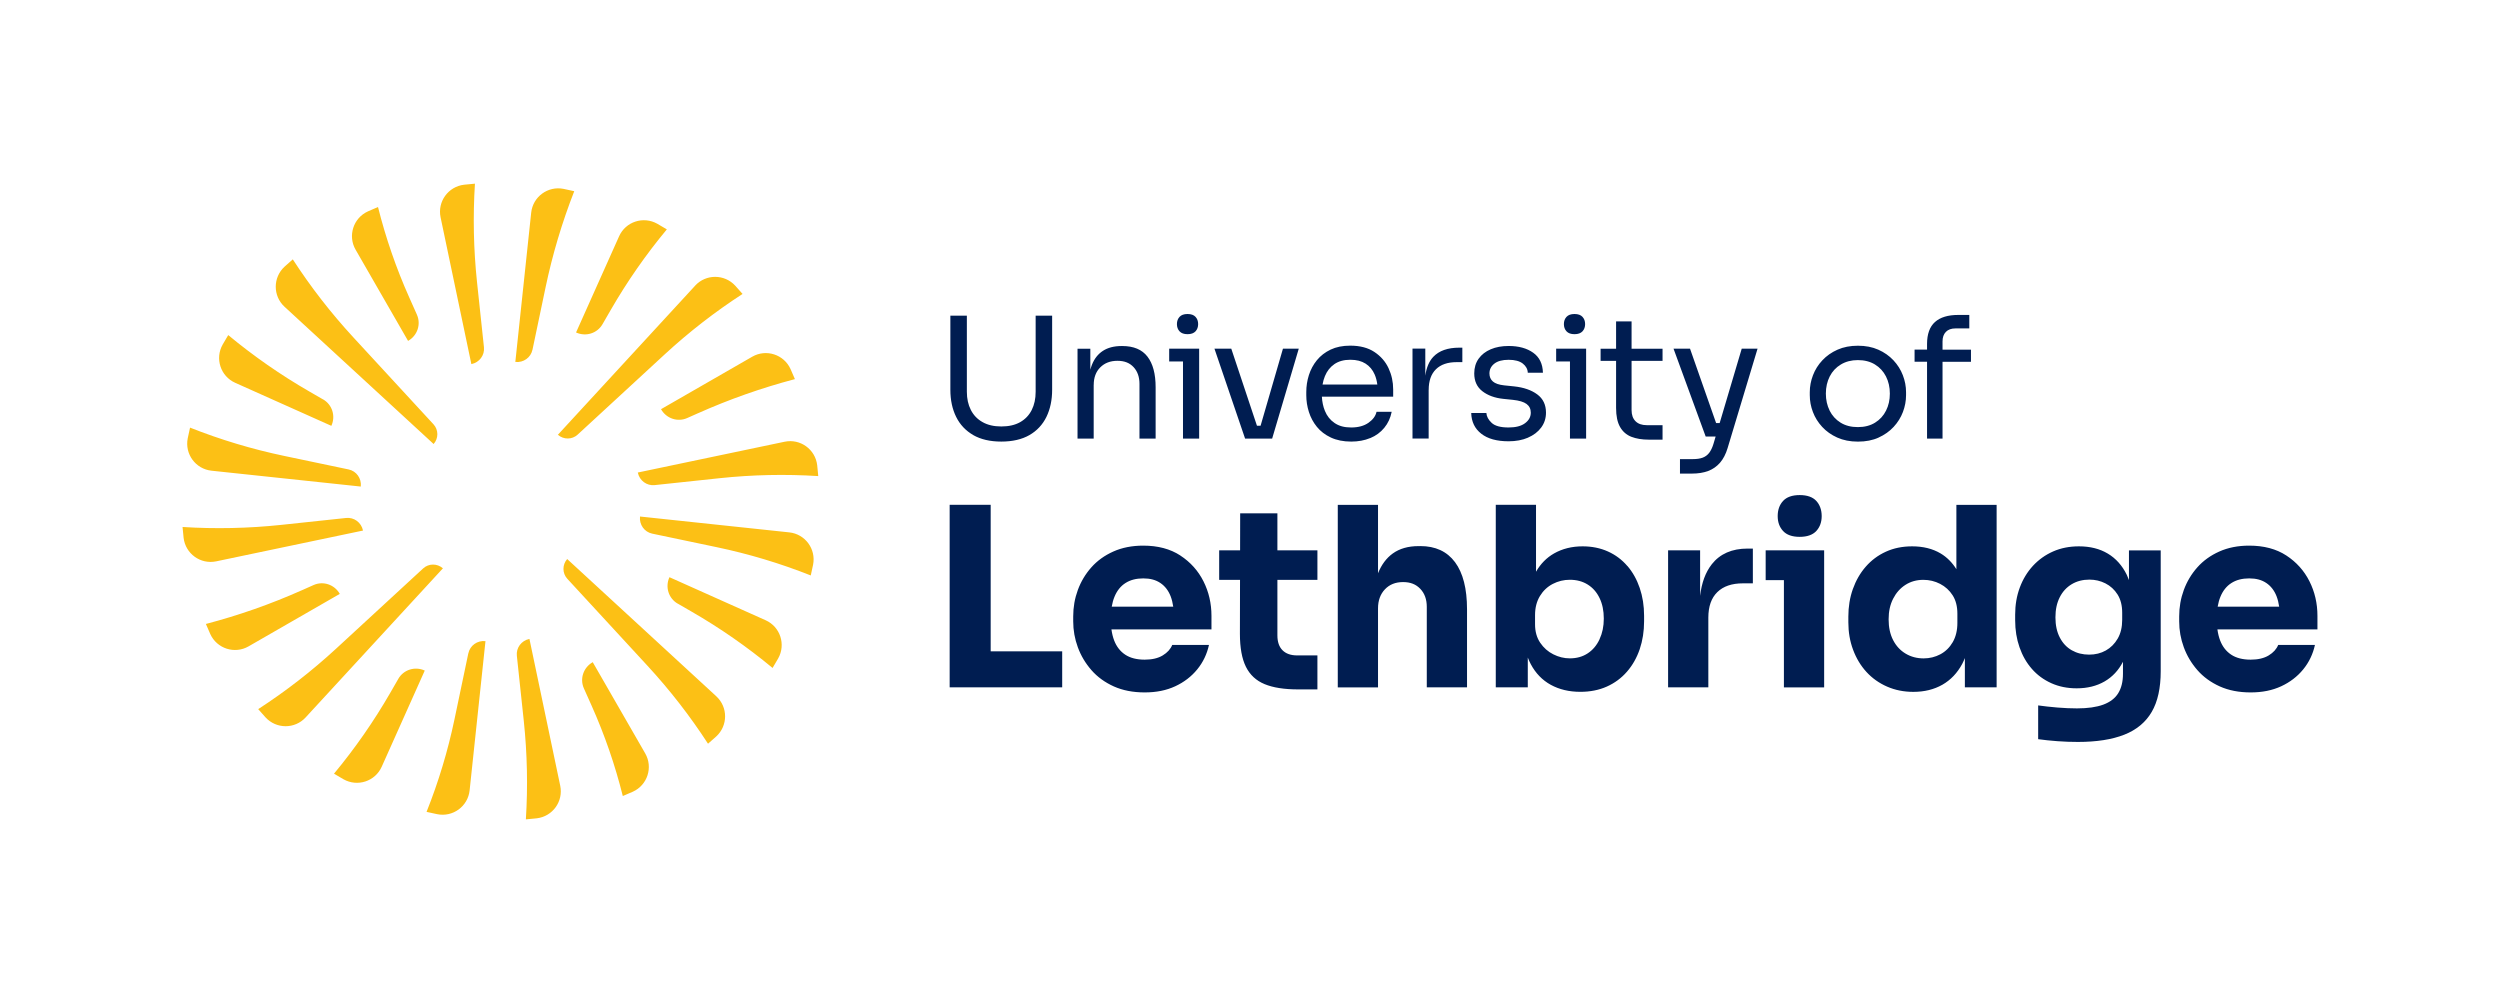
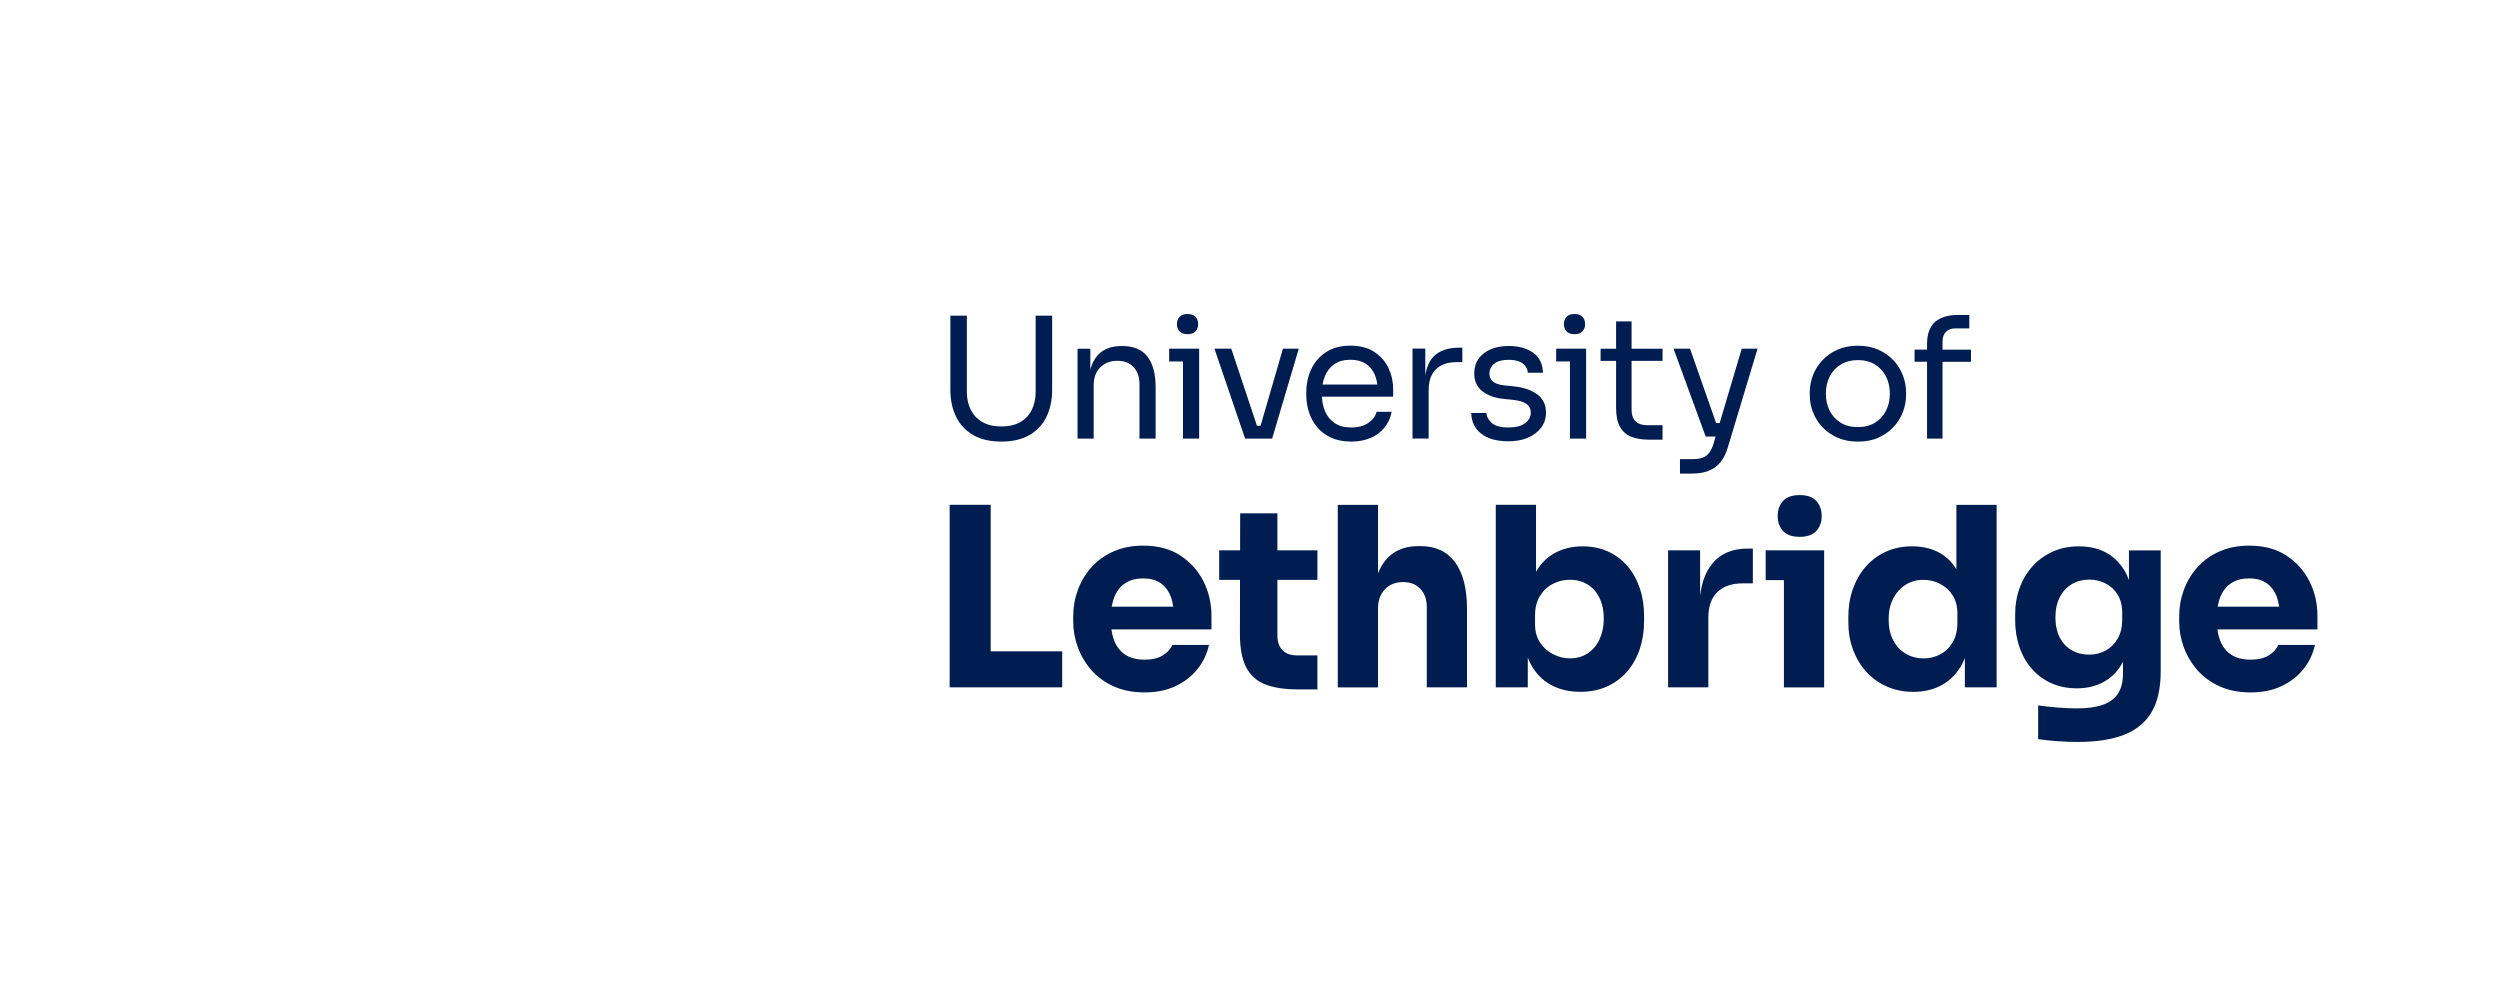
<svg xmlns="http://www.w3.org/2000/svg" id="Layer_1" viewBox="0 0 671.56 269.45">
  <defs>
    <style>.cls-1{fill:#fcc015;}.cls-1,.cls-2{stroke-width:0px;}.cls-2{fill:#001d51;}</style>
  </defs>
-   <path class="cls-1" d="M112,84.54l-2.09-4.69c-3.49-7.82-6.29-15.93-8.37-24.24h0c-.9.37-1.8.76-2.7,1.17-3.93,1.78-5.47,6.56-3.32,10.29l14.1,24.51s.03-.02.04-.03c2.46-1.41,3.49-4.43,2.33-7.02ZM116.49,119.27c1.33-1.53,1.33-3.8-.04-5.29l-21.57-23.4c-5.99-6.5-11.42-13.49-16.23-20.91h0c-.75.63-1.49,1.29-2.21,1.96-3.15,2.9-3.16,7.86-.02,10.76l40.08,36.9s0,0,.01-.01ZM143.04,93.94l3.51-16.74c1.85-8.81,4.42-17.44,7.7-25.82v-.02c-.94-.22-1.89-.43-2.85-.62-4.22-.85-8.26,2.11-8.71,6.39l-4.26,40.1s.03,0,.04,0c2.14.22,4.12-1.17,4.56-3.28ZM86.79,107.3l-3.7-2.14c-7.67-4.42-14.94-9.48-21.76-15.13l-.02-.02c-.52.84-1.02,1.69-1.5,2.55-2.12,3.75-.57,8.51,3.37,10.27l25.83,11.56s.01-.03.02-.05c1.17-2.59.22-5.63-2.23-7.05ZM175.21,143.35l17.29,3.63c8.63,1.81,17.09,4.35,25.29,7.6h0c.22-.95.43-1.9.62-2.86.85-4.22-2.11-8.26-6.39-8.71l-40.1-4.26s0,.03,0,.04c-.22,2.14,1.17,4.12,3.28,4.56ZM182.05,162.14l3.7,2.14c7.67,4.42,14.94,9.48,21.76,15.13l.02.02c.52-.84,1.02-1.69,1.5-2.55,2.12-3.75.57-8.51-3.37-10.27l-25.83-11.56s-.01.03-.02.05c-1.17,2.59-.22,5.63,2.23,7.05ZM93.63,126.1l-17.29-3.63c-8.63-1.81-17.09-4.35-25.29-7.6h0c-.22.95-.43,1.9-.62,2.86-.85,4.22,2.11,8.26,6.39,8.71l40.1,4.26s0-.03,0-.04c.22-2.14-1.17-4.12-3.28-4.56ZM187.52,111c8.41-3.75,17.11-6.81,26.01-9.16h0c-.37-.91-.76-1.8-1.17-2.7-1.78-3.93-6.56-5.47-10.29-3.32l-24.51,14.1s.02.03.03.04c1.41,2.46,4.43,3.49,7.02,2.33l2.92-1.3ZM171.34,126.98c.45,2.11,2.38,3.56,4.52,3.33l17.48-1.86c8.79-.93,17.64-1.12,26.46-.56-.08-.97-.17-1.94-.28-2.9-.49-4.28-4.54-7.21-8.75-6.33l-39.43,8.27s0,.03,0,.04ZM126.67,97.8c2.11-.45,3.56-2.38,3.33-4.52l-1.86-17.48c-.93-8.79-1.12-17.64-.56-26.46-.97.08-1.94.17-2.9.28-4.27.49-7.21,4.54-6.33,8.75l8.27,39.43s.03,0,.04,0ZM125.8,175.51l-3.72,17.74c-1.78,8.47-4.28,16.78-7.49,24.82v.02c.94.22,1.89.43,2.85.62,4.22.85,8.26-2.11,8.71-6.39l4.26-40.1s-.03,0-.04,0c-2.14-.22-4.12,1.17-4.56,3.28ZM142.17,171.64c-2.11.45-3.56,2.38-3.33,4.52l1.86,17.48c.93,8.79,1.12,17.64.56,26.46.97-.08,1.94-.17,2.9-.28,4.28-.49,7.21-4.54,6.33-8.75l-8.27-39.43s-.03,0-.04,0ZM107,182.35l-2.19,3.8c-4.4,7.63-9.45,14.88-15.07,21.66l-.02.02c.84.52,1.69,1.02,2.55,1.5,3.75,2.12,8.51.57,10.27-3.37l11.56-25.83s-.03-.01-.05-.02c-2.59-1.17-5.63-.22-7.05,2.23ZM156.84,184.9l2.1,4.7c3.49,7.82,6.29,15.92,8.36,24.23h0c.9-.37,1.8-.76,2.7-1.16,3.93-1.78,5.47-6.56,3.32-10.29l-14.1-24.51s-.03.02-.04.03c-2.46,1.41-3.49,4.43-2.33,7.02ZM192.44,187.06l-40.08-36.89s0,0-.01.01c-1.33,1.53-1.33,3.8.04,5.29l21.57,23.4c5.99,6.5,11.42,13.49,16.23,20.91h0c.75-.63,1.49-1.29,2.22-1.96,3.15-2.9,3.16-7.86.02-10.76ZM97.5,142.47c-.45-2.11-2.38-3.56-4.52-3.33l-17.48,1.86c-8.79.93-17.64,1.12-26.46.56.08.97.17,1.94.28,2.9.49,4.27,4.54,7.21,8.75,6.33l39.43-8.27s0-.03,0-.04ZM81.05,158.57c-8.32,3.71-16.93,6.73-25.74,9.04h0c.37.91.76,1.8,1.17,2.7,1.78,3.93,6.56,5.47,10.29,3.32l24.51-14.1s-.02-.03-.03-.04c-1.41-2.46-4.43-3.49-7.02-2.33l-3.19,1.42ZM179.1,61.63l.02-.02c-.84-.52-1.69-1.02-2.55-1.5-3.75-2.12-8.51-.57-10.27,3.37l-11.56,25.83s.03.01.05.02c2.59,1.17,5.63.22,7.05-2.23l2.23-3.86c4.39-7.61,9.42-14.84,15.04-21.6ZM118.96,152.65c-1.53-1.33-3.8-1.33-5.29.04l-23.4,21.57c-6.5,5.99-13.49,11.42-20.91,16.23h0c.64.75,1.3,1.49,1.97,2.22,2.9,3.15,7.86,3.16,10.76.02l36.9-40.08s0,0-.01-.01ZM186.76,76.71l-36.9,40.08s0,0,.01.01c1.53,1.33,3.8,1.33,5.29-.04l23.4-21.57c6.5-5.99,13.49-11.42,20.91-16.23h0c-.64-.75-1.3-1.49-1.97-2.22-2.9-3.15-7.86-3.16-10.76-.02Z" />
  <path class="cls-2" d="M317.78,117.81h4.34v-24.15h-8.05v3.44h3.71v20.71ZM410.45,117.56c1.51-.65,2.69-1.55,3.55-2.71.86-1.16,1.29-2.49,1.29-4,0-2.11-.78-3.75-2.35-4.91-1.57-1.16-3.65-1.88-6.24-2.15l-2.62-.27c-1.42-.15-2.43-.5-3.05-1.04-.62-.54-.93-1.27-.93-2.17,0-1.05.44-1.93,1.31-2.62.87-.69,2.16-1.04,3.84-1.04s2.96.34,3.82,1.02c.86.68,1.3,1.5,1.33,2.46h4.07c-.06-2.38-.93-4.18-2.62-5.38-1.69-1.21-3.89-1.81-6.6-1.81-1.81,0-3.41.29-4.79.88-1.39.59-2.47,1.43-3.26,2.53-.78,1.1-1.18,2.42-1.18,3.96,0,2.05.72,3.64,2.17,4.77,1.45,1.13,3.32,1.82,5.61,2.06l2.62.27c1.69.18,2.91.55,3.66,1.11.75.56,1.13,1.33,1.13,2.33,0,1.12-.51,2.06-1.54,2.83-1.03.77-2.5,1.15-4.43,1.15-2.14,0-3.66-.41-4.54-1.24-.89-.83-1.36-1.71-1.42-2.65h-4.07c.06,2.35.96,4.21,2.69,5.56,1.73,1.36,4.18,2.04,7.35,2.04,1.96,0,3.69-.32,5.2-.97ZM368.1,117.68c1.51-.63,2.76-1.55,3.75-2.76,1-1.21,1.66-2.64,1.99-4.3h-4.07c-.24,1.12-.96,2.1-2.15,2.94-1.19.84-2.74,1.27-4.64,1.27s-3.3-.4-4.48-1.2c-1.18-.8-2.04-1.88-2.6-3.26-.47-1.15-.74-2.43-.81-3.82h19.15v-1.94c0-2.02-.41-3.92-1.24-5.7-.83-1.78-2.1-3.23-3.8-4.36-1.7-1.13-3.87-1.7-6.49-1.7-2.02,0-3.78.35-5.27,1.06-1.49.71-2.72,1.66-3.69,2.85-.97,1.19-1.68,2.53-2.15,4-.47,1.48-.7,3-.7,4.57v.81c0,1.54.23,3.05.7,4.52.47,1.48,1.18,2.81,2.15,4,.96,1.19,2.22,2.15,3.75,2.87,1.54.72,3.36,1.09,5.47,1.09,1.9,0,3.6-.32,5.11-.95ZM355.91,101.03c.56-1.36,1.4-2.43,2.53-3.21,1.13-.78,2.56-1.18,4.27-1.18s3.03.35,4.12,1.04c1.08.69,1.9,1.67,2.44,2.92.35.8.58,1.7.71,2.69h-14.71c.14-.81.35-1.56.64-2.26ZM335.53,117.81h6.2l7.15-24.15h-4.25l-6.01,20.71h-.97l-6.9-20.71h-4.52l8.23,24.15h1.09ZM261.44,116.88c2.04,1.16,4.54,1.74,7.53,1.74s5.53-.58,7.55-1.74c2.02-1.16,3.54-2.79,4.57-4.88,1.02-2.1,1.54-4.53,1.54-7.3v-19.9h-4.43v20.44c0,1.87-.35,3.5-1.06,4.91-.71,1.4-1.75,2.49-3.12,3.26-1.37.77-3.05,1.15-5.04,1.15s-3.68-.39-5.06-1.18c-1.39-.78-2.43-1.88-3.14-3.28-.71-1.4-1.06-3.02-1.06-4.86v-20.44h-4.43v19.9c0,2.77.52,5.21,1.56,7.3,1.04,2.1,2.58,3.72,4.61,4.88ZM293.8,103.38c0-1.96.59-3.53,1.76-4.7,1.18-1.18,2.71-1.76,4.61-1.76s3.29.57,4.34,1.7c1.05,1.13,1.58,2.63,1.58,4.5v14.7h4.34v-13.79c0-3.59-.73-6.33-2.19-8.23-1.46-1.9-3.72-2.85-6.76-2.85h-.18c-2.02,0-3.69.43-5.02,1.29-1.33.86-2.31,2.11-2.96,3.75-.16.42-.31.86-.43,1.32v-5.64h-3.44v24.15h4.34v-14.43ZM504.63,117.54c1.6-.72,2.95-1.68,4.05-2.87,1.1-1.19,1.93-2.52,2.49-4,.56-1.48.84-2.98.84-4.52v-.81c0-1.54-.29-3.05-.86-4.54-.57-1.49-1.42-2.83-2.53-4.02-1.12-1.19-2.47-2.14-4.07-2.85-1.6-.71-3.42-1.06-5.47-1.06s-3.87.35-5.47,1.06c-1.6.71-2.96,1.66-4.07,2.85-1.12,1.19-1.96,2.53-2.53,4.02-.57,1.49-.86,3.01-.86,4.54v.81c0,1.54.28,3.05.84,4.52.56,1.48,1.39,2.81,2.49,4,1.1,1.19,2.45,2.15,4.05,2.87,1.6.72,3.45,1.09,5.56,1.09s3.96-.36,5.56-1.09ZM491.49,110.3c-.68-1.36-1.02-2.88-1.02-4.57s.35-3.26,1.04-4.61c.69-1.36,1.69-2.43,2.99-3.21,1.3-.78,2.82-1.18,4.57-1.18s3.31.39,4.59,1.18c1.28.78,2.27,1.85,2.96,3.21.69,1.36,1.04,2.89,1.04,4.61s-.34,3.21-1.02,4.57-1.66,2.44-2.94,3.23c-1.28.8-2.83,1.2-4.64,1.2s-3.35-.4-4.64-1.2c-1.28-.8-2.26-1.88-2.94-3.23ZM319,89.77c.96,0,1.68-.26,2.15-.77.47-.51.7-1.16.7-1.94s-.23-1.43-.7-1.94c-.47-.51-1.18-.77-2.15-.77s-1.68.26-2.15.77c-.47.51-.7,1.16-.7,1.94s.23,1.43.7,1.94c.47.51,1.18.77,2.15.77ZM422.95,89.77c.96,0,1.68-.26,2.15-.77.47-.51.7-1.16.7-1.94s-.23-1.43-.7-1.94c-.47-.51-1.18-.77-2.15-.77s-1.68.26-2.15.77c-.47.51-.7,1.16-.7,1.94s.23,1.43.7,1.94c.47.51,1.18.77,2.15.77ZM517.65,117.81h4.16v-20.62h7.64v-3.26h-7.64v-2.22c0-1.09.3-1.94.9-2.56.6-.62,1.46-.93,2.58-.93h3.71v-3.62h-2.98c-2.74,0-4.82.63-6.24,1.9-1.42,1.27-2.13,3.24-2.13,5.92v1.49h-3.35v3.26h3.35v20.62ZM421.73,117.81h4.34v-24.15h-8.05v3.44h3.71v20.71ZM461.93,113.65h-.94l-7.01-19.99h-4.43l8.64,23.61h2.67l-.59,1.99c-.3.99-.69,1.79-1.15,2.4-.47.6-1.06,1.03-1.76,1.29-.71.26-1.58.38-2.6.38h-3.48v3.89h3.21c1.66,0,3.11-.23,4.36-.7,1.25-.47,2.31-1.21,3.19-2.22.87-1.01,1.55-2.31,2.03-3.91l8.05-26.73h-4.25l-5.93,19.99ZM438.28,86.34h-4.16v7.33h-4.16v3.26h4.16v12.66c0,2.14.35,3.84,1.06,5.09.71,1.25,1.72,2.13,3.03,2.65,1.31.51,2.87.77,4.68.77h3.71v-3.89h-4.25c-1.3,0-2.3-.35-3.01-1.06-.71-.71-1.06-1.71-1.06-3.01v-13.21h8.32v-3.26h-8.32v-7.33ZM383.78,104.74c0-2.41.65-4.26,1.94-5.54,1.3-1.28,3.15-1.92,5.56-1.92h1.54v-3.89h-.81c-3.11,0-5.43.82-6.99,2.46-1.13,1.19-1.84,2.89-2.15,5.07v-7.27h-3.44v24.15h4.34v-13.07ZM483.44,144.21c2.01,0,3.5-.53,4.47-1.58.96-1.05,1.44-2.38,1.44-4s-.48-3.01-1.44-4.06c-.96-1.05-2.45-1.58-4.47-1.58s-3.5.53-4.47,1.58c-.96,1.05-1.44,2.41-1.44,4.06s.48,2.95,1.44,4c.96,1.05,2.45,1.58,4.47,1.58ZM266.12,135.61h-11.02v49.03h30.23v-9.67h-19.21v-39.36ZM474.3,147.84v7.99h4.9v28.82h10.81v-36.81h-15.72ZM525.53,152.9c-1.12-1.79-2.52-3.21-4.23-4.23-2.15-1.28-4.7-1.91-7.66-1.91-2.6,0-4.95.48-7.05,1.44-2.11.96-3.91,2.31-5.41,4.03-1.5,1.72-2.65,3.73-3.46,6.01-.81,2.28-1.21,4.75-1.21,7.39v1.54c0,2.64.42,5.11,1.28,7.39.85,2.28,2.05,4.27,3.59,5.95,1.54,1.68,3.39,2.99,5.54,3.93s4.5,1.41,7.05,1.41c2.96,0,5.55-.64,7.79-1.91,2.24-1.28,4.02-3.15,5.34-5.61.26-.49.49-1.02.71-1.56v7.87h8.53v-49.03h-10.81v17.29ZM525.8,167.32c0,2.01-.42,3.74-1.24,5.17-.83,1.43-1.94,2.52-3.32,3.26-1.39.74-2.89,1.11-4.5,1.11-1.79,0-3.4-.42-4.84-1.28-1.43-.85-2.55-2.06-3.36-3.63-.81-1.57-1.21-3.43-1.21-5.58s.4-3.95,1.21-5.54c.81-1.59,1.91-2.83,3.32-3.73,1.41-.9,3.01-1.34,4.8-1.34,1.61,0,3.11.36,4.5,1.08,1.39.72,2.51,1.74,3.36,3.06.85,1.32,1.28,2.97,1.28,4.94v2.49ZM571.88,155.8c-.18-.47-.36-.94-.57-1.38-1.23-2.51-2.93-4.41-5.1-5.71-2.17-1.3-4.76-1.95-7.76-1.95-2.55,0-4.87.46-6.95,1.38-2.08.92-3.88,2.21-5.41,3.86-1.52,1.66-2.7,3.6-3.53,5.84-.83,2.24-1.24,4.66-1.24,7.25v1.54c0,2.6.39,5.02,1.17,7.25s1.89,4.18,3.33,5.81c1.43,1.64,3.17,2.91,5.21,3.83,2.04.92,4.31,1.38,6.82,1.38,2.87,0,5.36-.62,7.49-1.85,2.11-1.22,3.75-2.98,4.94-5.28v3.24c0,2.1-.43,3.84-1.28,5.21-.85,1.37-2.18,2.38-4,3.06-1.81.67-4.18,1.01-7.09,1.01-1.61,0-3.36-.08-5.24-.23-1.88-.16-3.61-.35-5.17-.57v9.07c1.57.22,3.29.4,5.17.54s3.72.2,5.51.2c5.01,0,9.17-.65,12.46-1.95,3.29-1.3,5.74-3.34,7.36-6.11s2.42-6.43,2.42-10.95v-32.44h-8.53v7.96ZM570.07,166.51c0,1.97-.4,3.65-1.21,5.04-.81,1.39-1.87,2.45-3.19,3.19-1.32.74-2.81,1.11-4.47,1.11-1.75,0-3.3-.39-4.67-1.17-1.37-.78-2.44-1.92-3.22-3.43-.78-1.5-1.17-3.3-1.17-5.41s.38-3.85,1.14-5.37,1.84-2.7,3.22-3.53c1.39-.83,2.98-1.24,4.77-1.24,1.52,0,2.96.33,4.3,1.01s2.43,1.67,3.26,2.99c.83,1.32,1.24,2.95,1.24,4.87v1.95ZM622.52,165.44c0-3.36-.72-6.46-2.15-9.3-1.43-2.84-3.5-5.15-6.21-6.92-2.71-1.77-6.04-2.65-9.97-2.65-3,0-5.68.53-8.03,1.58-2.35,1.05-4.32,2.47-5.91,4.26-1.59,1.79-2.8,3.82-3.63,6.08-.83,2.26-1.24,4.62-1.24,7.09v1.34c0,2.37.41,4.69,1.24,6.95.83,2.26,2.05,4.31,3.66,6.15,1.61,1.84,3.62,3.29,6.01,4.37,2.39,1.07,5.16,1.61,8.29,1.61s5.82-.55,8.2-1.65c2.37-1.1,4.34-2.61,5.91-4.53,1.57-1.92,2.62-4.12,3.16-6.58h-9.87c-.45,1.12-1.3,2.06-2.55,2.82-1.25.76-2.87,1.14-4.84,1.14-2.15,0-3.9-.45-5.24-1.34-1.34-.89-2.33-2.16-2.96-3.79-.35-.91-.59-1.91-.74-2.99h26.87v-3.63ZM595.72,162.95c.17-.97.41-1.86.74-2.65.67-1.63,1.66-2.87,2.96-3.69,1.3-.83,2.89-1.24,4.77-1.24s3.37.41,4.6,1.24c1.23.83,2.15,2.02,2.75,3.56.32.83.55,1.76.7,2.79h-16.52ZM381.52,146.7h-.47c-2.78,0-5.08.66-6.92,1.98-1.71,1.23-3.03,3.01-3.96,5.31v-18.37h-10.81v49.03h10.81v-21.23c0-2.1.62-3.81,1.85-5.11,1.23-1.3,2.85-1.95,4.87-1.95s3.47.6,4.63,1.81c1.16,1.21,1.75,2.82,1.75,4.84v21.63h10.81v-20.96c0-5.55-1.08-9.77-3.22-12.66-2.15-2.89-5.26-4.33-9.34-4.33ZM317.07,149.22c-2.71-1.77-6.04-2.65-9.97-2.65-3,0-5.68.53-8.03,1.58-2.35,1.05-4.32,2.47-5.91,4.26-1.59,1.79-2.8,3.82-3.63,6.08-.83,2.26-1.24,4.62-1.24,7.09v1.34c0,2.37.41,4.69,1.24,6.95.83,2.26,2.05,4.31,3.66,6.15,1.61,1.84,3.62,3.29,6.01,4.37,2.39,1.07,5.16,1.61,8.29,1.61s5.82-.55,8.2-1.65c2.37-1.1,4.34-2.61,5.91-4.53,1.57-1.92,2.62-4.12,3.16-6.58h-9.87c-.45,1.12-1.3,2.06-2.55,2.82-1.25.76-2.87,1.14-4.84,1.14-2.15,0-3.9-.45-5.24-1.34-1.34-.89-2.33-2.16-2.96-3.79-.35-.91-.59-1.91-.74-2.99h26.87v-3.63c0-3.36-.72-6.46-2.15-9.3-1.43-2.84-3.5-5.15-6.21-6.92ZM298.64,162.95c.17-.97.41-1.86.74-2.65.67-1.63,1.66-2.87,2.96-3.69,1.3-.83,2.89-1.24,4.77-1.24s3.37.41,4.6,1.24c1.23.83,2.15,2.02,2.75,3.56.32.83.55,1.76.7,2.79h-16.52ZM343.15,137.9h-10.01l-.02,9.94h-5.62v7.93h5.6l-.03,14.51c0,3.72.54,6.66,1.61,8.83,1.08,2.17,2.75,3.73,5.04,4.67s5.28,1.41,9,1.41h5.17v-9.13h-5.44c-1.7,0-3.01-.46-3.93-1.38-.92-.92-1.38-2.25-1.38-4v-14.91h10.75v-7.93h-10.75v-9.94ZM459.81,151.6c-1.67,2.13-2.71,4.95-3.12,8.46v-12.23h-8.6v36.81h10.81v-18.74c0-3,.81-5.28,2.42-6.85,1.61-1.57,3.9-2.35,6.85-2.35h2.69v-9.34h-1.41c-4.21,0-7.42,1.41-9.64,4.23ZM437.14,152.04c-1.43-1.68-3.17-2.98-5.21-3.9-2.04-.92-4.31-1.38-6.82-1.38-2.87,0-5.42.64-7.66,1.91-2,1.14-3.61,2.78-4.84,4.91v-17.97h-10.81v49.03h8.6v-8.01c.24.63.5,1.23.81,1.79,1.3,2.44,3.09,4.29,5.37,5.54,2.28,1.25,4.93,1.88,7.93,1.88,2.64,0,5.01-.47,7.12-1.41,2.1-.94,3.91-2.27,5.41-4,1.5-1.72,2.64-3.74,3.43-6.05.78-2.31,1.17-4.8,1.17-7.49v-1.48c0-2.69-.39-5.17-1.17-7.46-.78-2.28-1.89-4.27-3.33-5.94ZM429.68,171.72c-.76,1.64-1.83,2.9-3.19,3.79-1.37.9-2.97,1.34-4.8,1.34-1.52,0-3-.36-4.43-1.08-1.43-.71-2.61-1.76-3.53-3.12-.92-1.37-1.38-3.01-1.38-4.94v-2.49c0-1.97.44-3.67,1.31-5.11.87-1.43,2.03-2.52,3.46-3.26,1.43-.74,2.96-1.11,4.57-1.11,1.84,0,3.44.43,4.8,1.28,1.37.85,2.43,2.06,3.19,3.63.76,1.57,1.14,3.4,1.14,5.51s-.38,3.91-1.14,5.54Z" />
</svg>